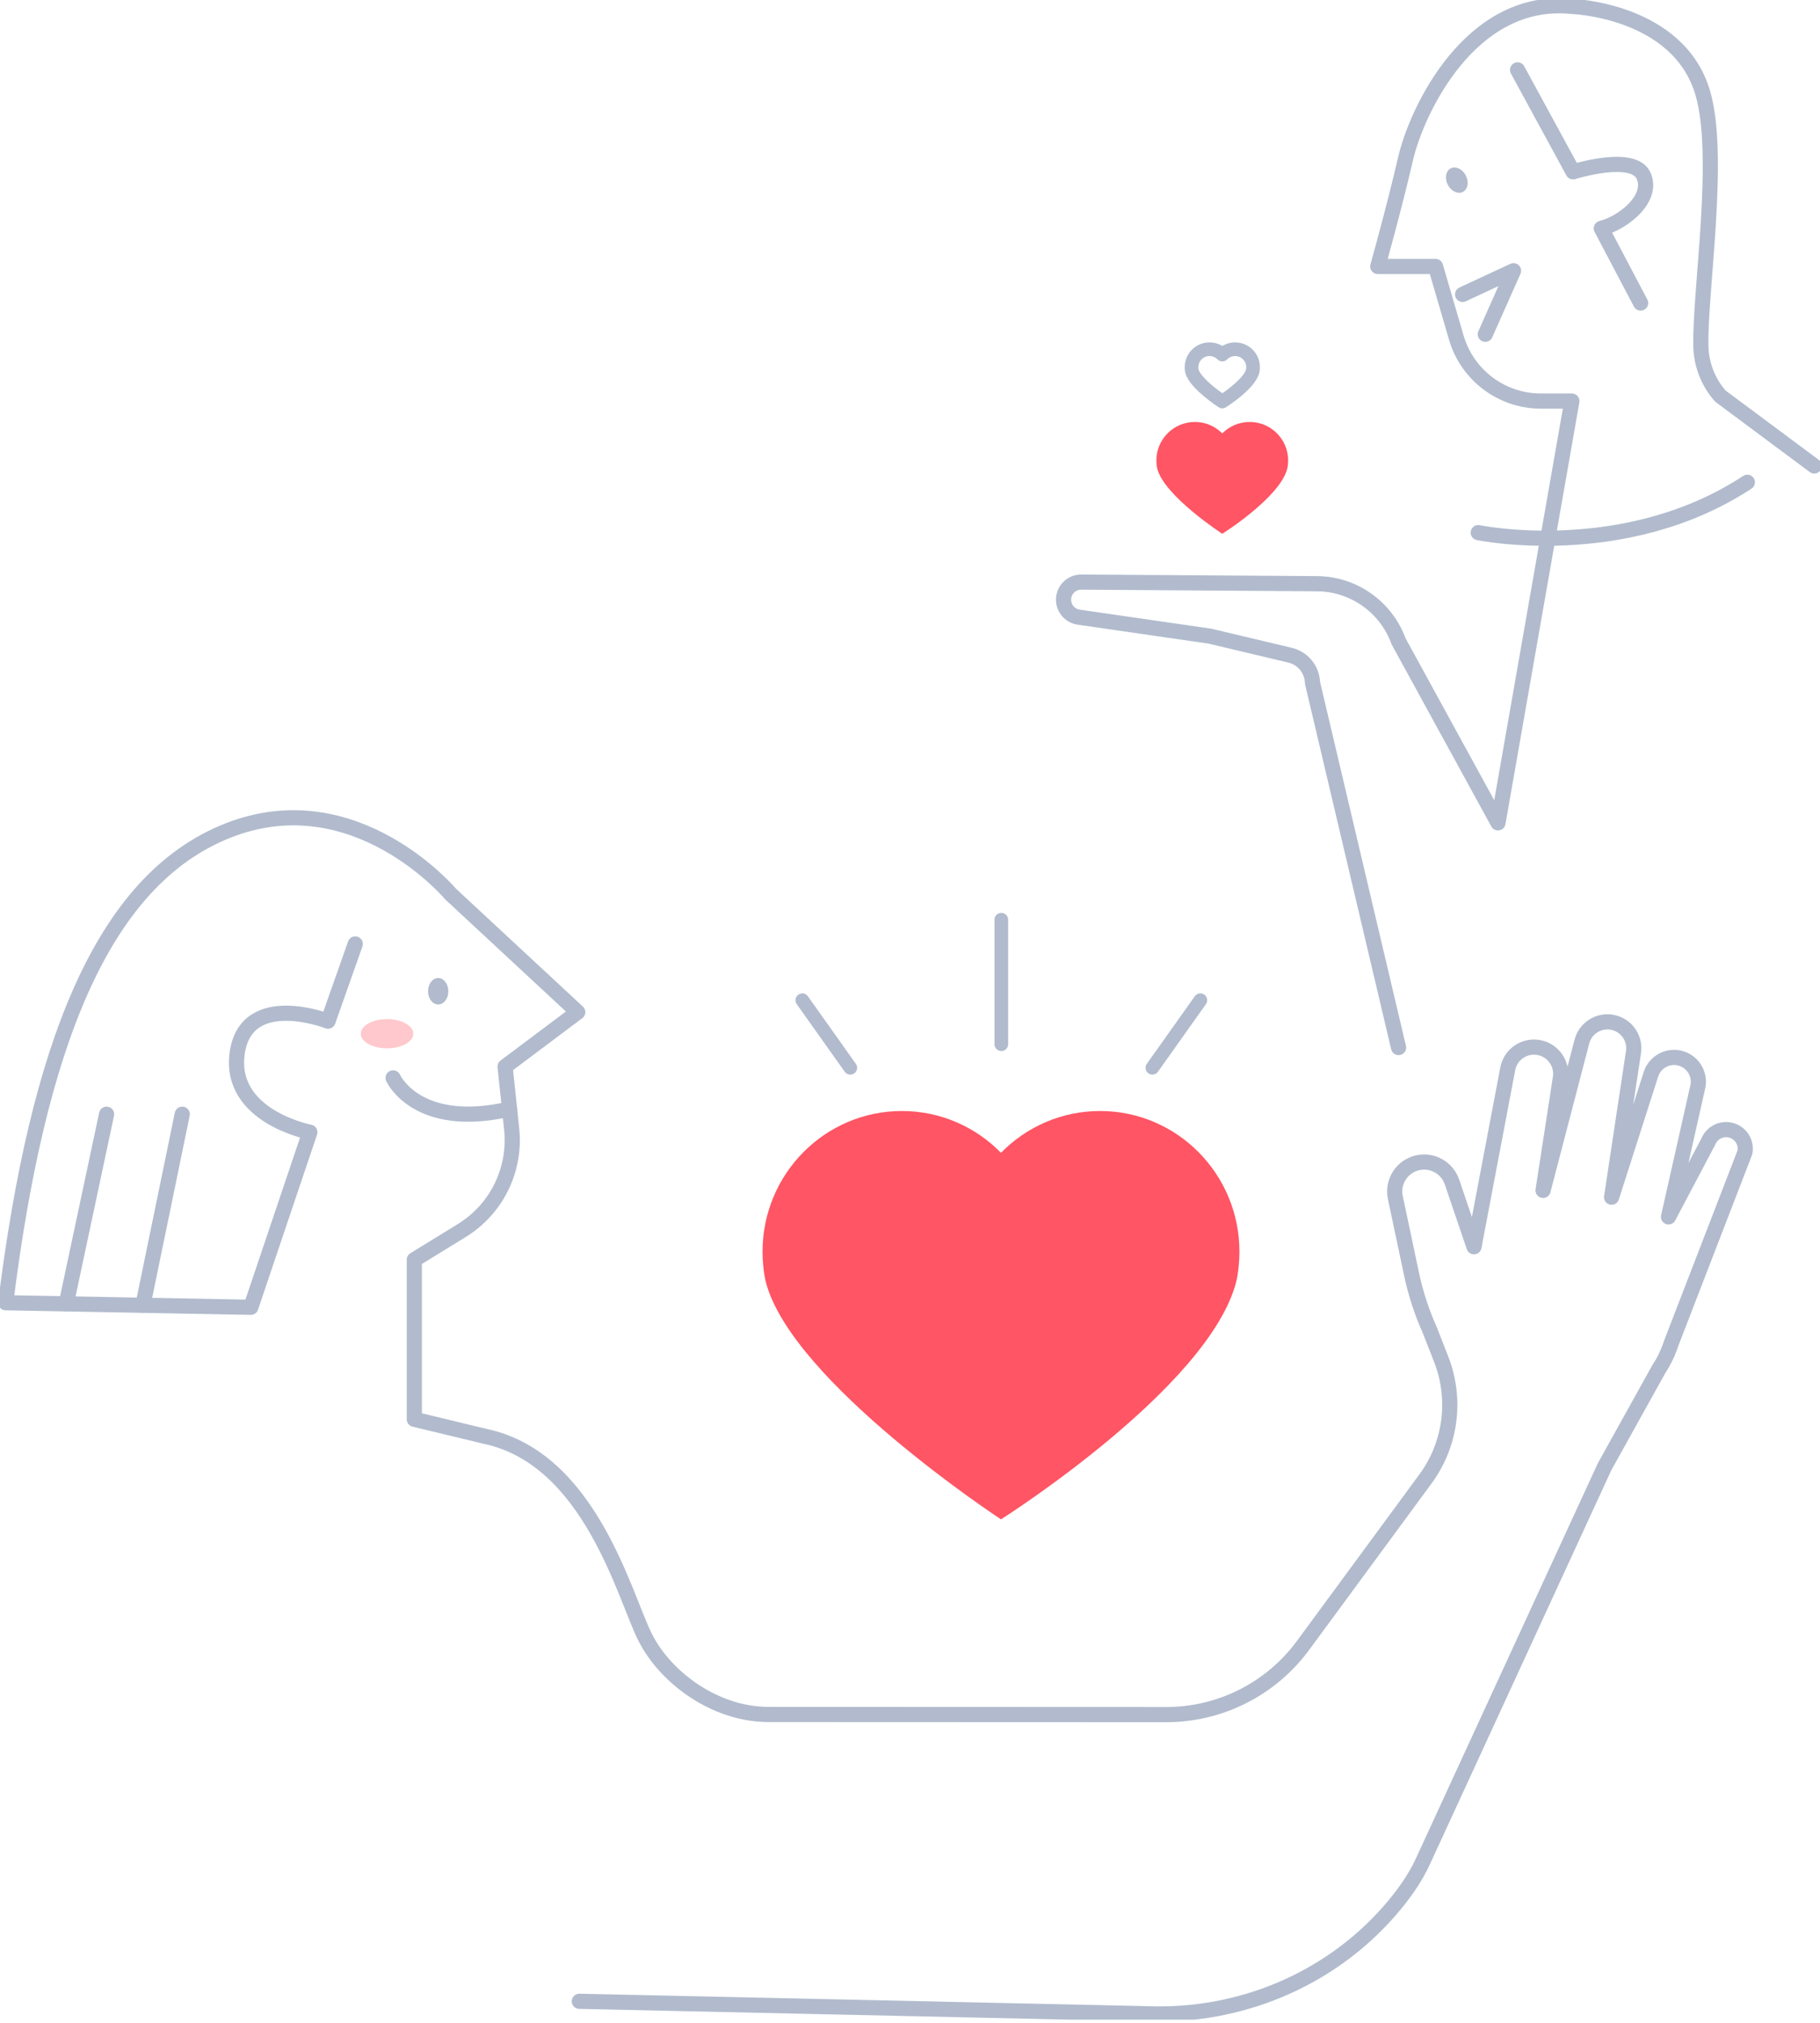
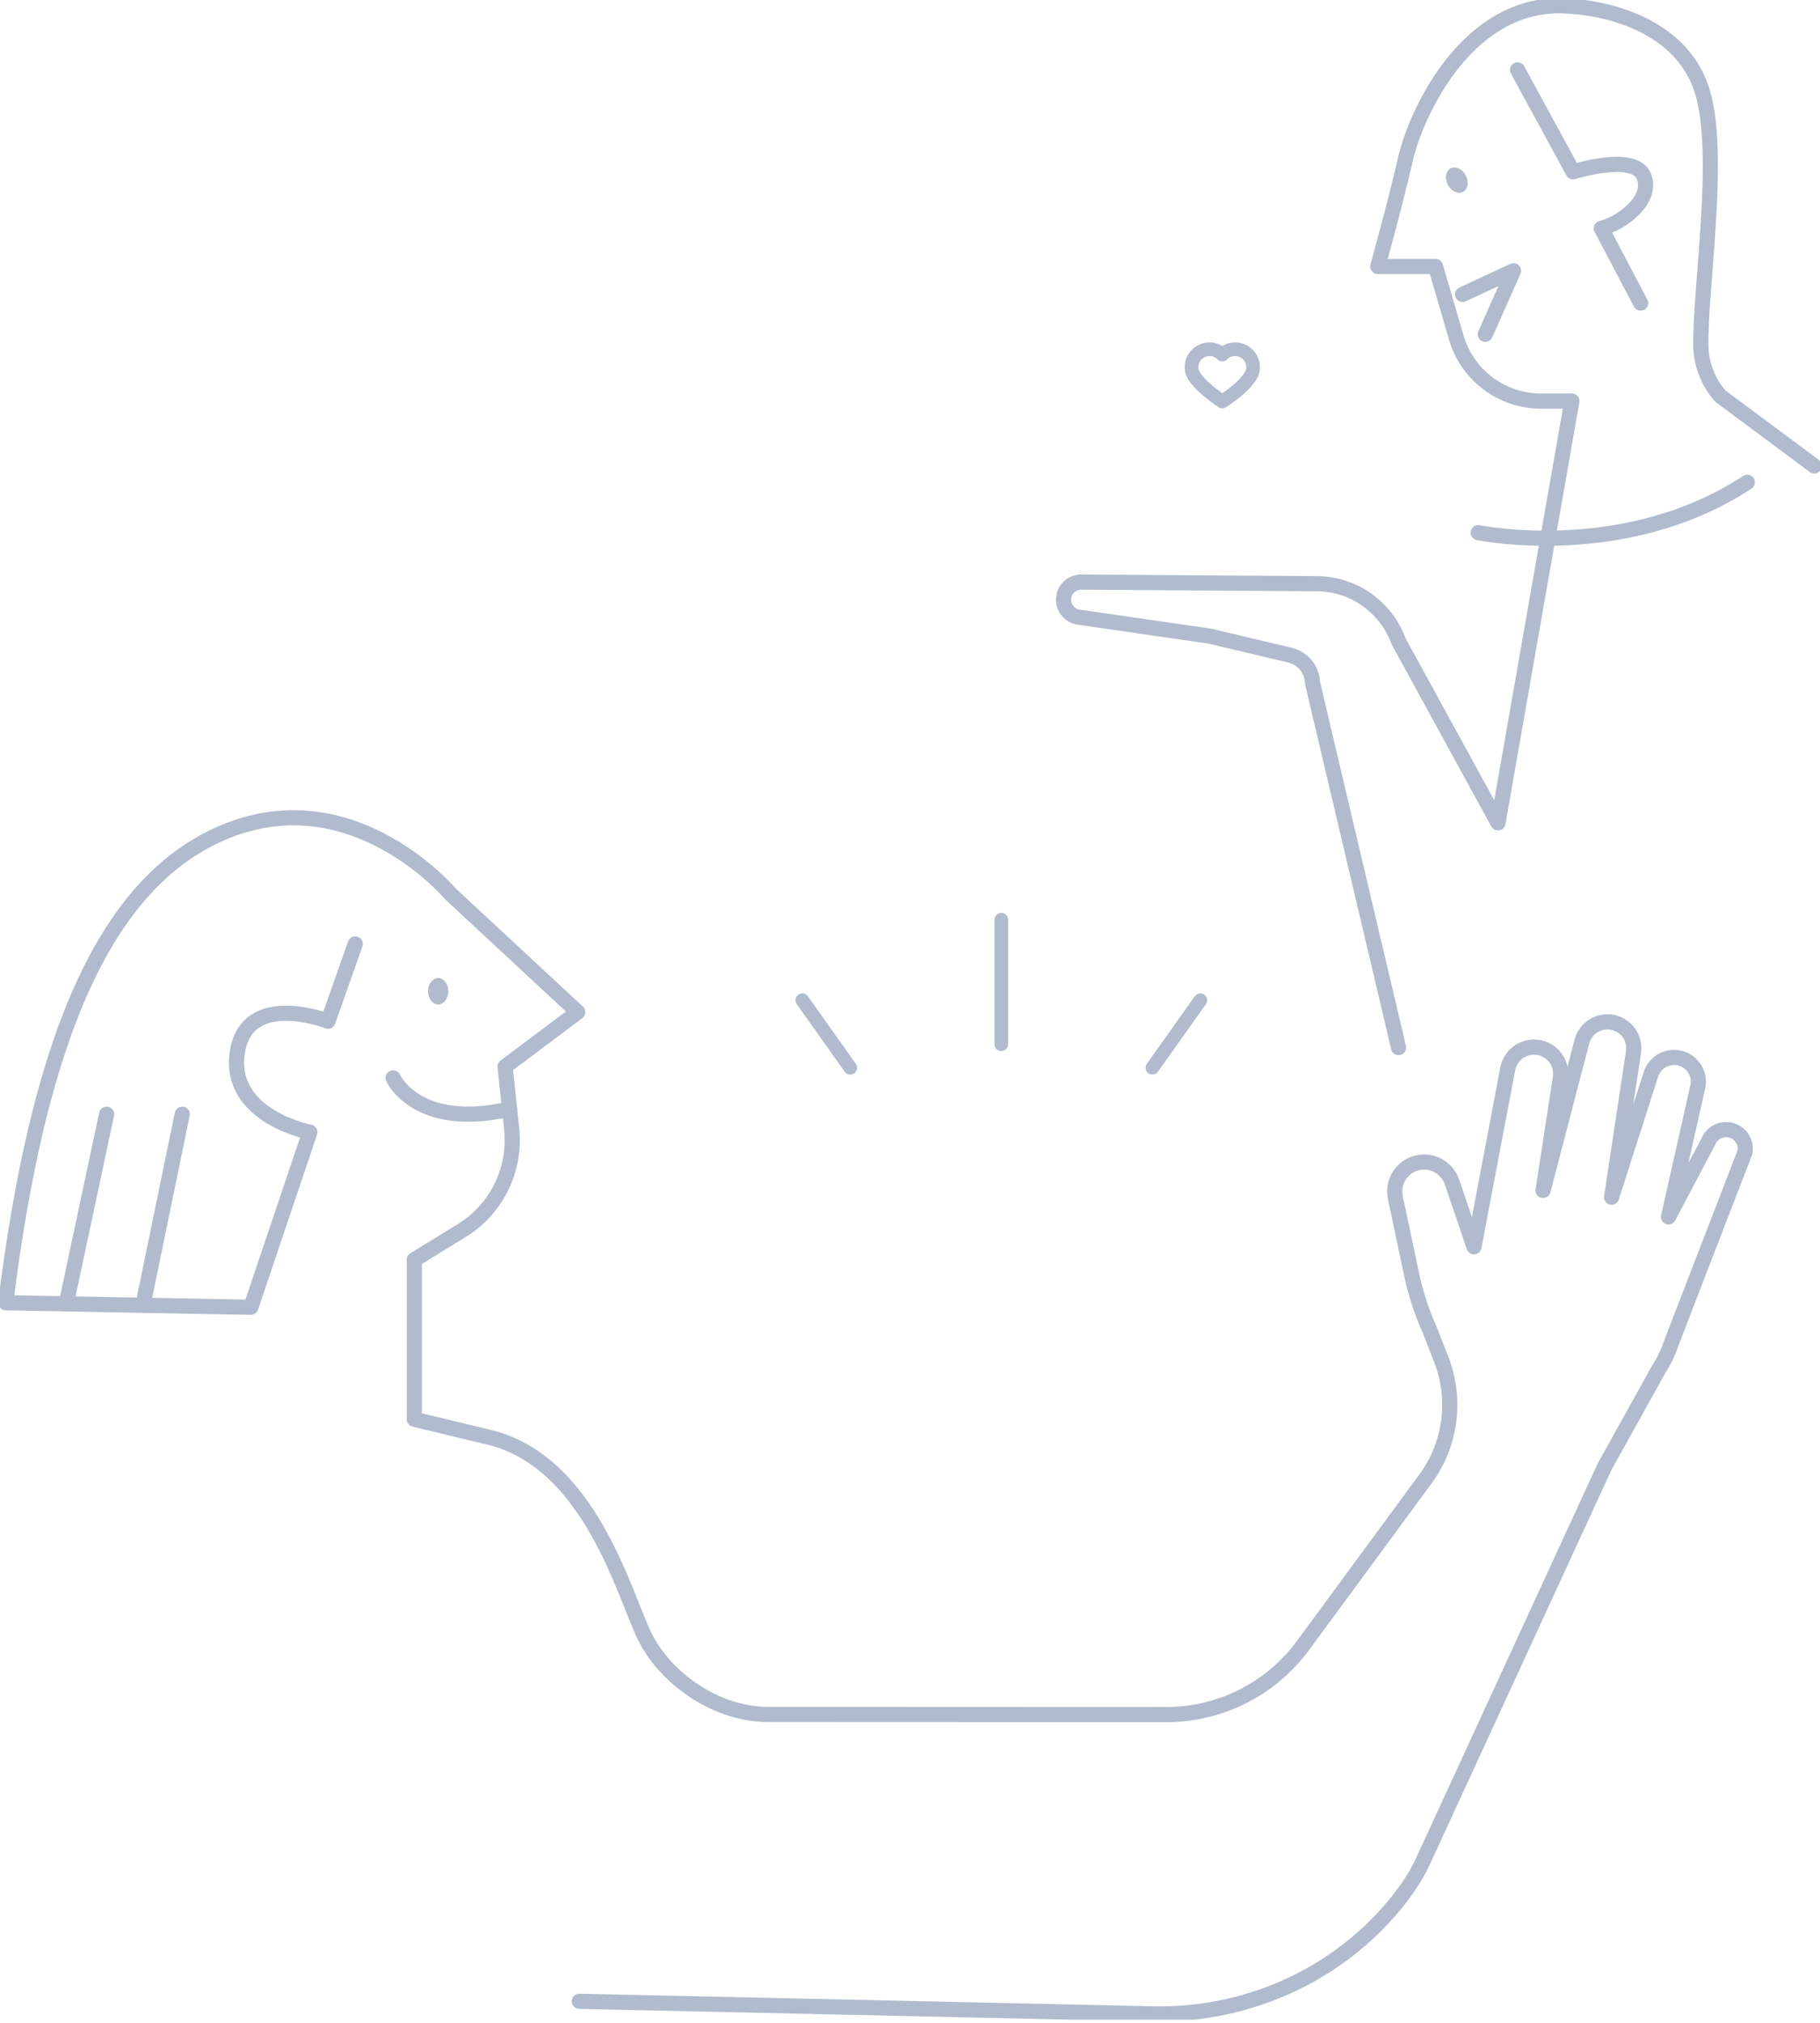
<svg xmlns="http://www.w3.org/2000/svg" width="360" height="400" viewBox="0 0 360 400" fill="none">
  <g clip-path="url(#clip0_91_32)">
-     <path d="M247.184 83.439C245.064 83.439 243.147 84.306 241.766 85.703C240.385 84.306 238.468 83.439 236.348 83.439C232.145 83.439 228.734 86.85 228.734 91.053C228.734 91.302 228.749 91.551 228.771 91.792C228.802 92.102 228.839 92.403 228.915 92.698C230.326 98.116 241.766 105.549 241.766 105.549C241.766 105.549 253.123 98.433 254.617 92.698C254.693 92.403 254.73 92.102 254.761 91.792C254.783 91.551 254.798 91.302 254.798 91.053C254.798 86.85 251.387 83.439 247.184 83.439Z" fill="#FF5564" />
    <path d="M244.301 69.055C243.313 69.055 242.415 69.463 241.773 70.112C241.124 69.455 240.234 69.055 239.245 69.055C237.276 69.055 235.684 70.648 235.684 72.617C235.684 72.73 235.684 72.851 235.699 72.964C235.714 73.108 235.729 73.251 235.767 73.387C236.431 75.922 241.773 79.394 241.773 79.394C241.773 79.394 247.078 76.066 247.78 73.387C247.818 73.251 247.833 73.108 247.848 72.964C247.856 72.851 247.863 72.738 247.863 72.617C247.863 70.648 246.271 69.055 244.301 69.055Z" stroke="#B1BBCD" stroke-width="2.7" stroke-linecap="round" stroke-linejoin="round" />
    <path d="M358.868 92.139L340.297 78.33C337.875 75.583 336.501 72.066 336.433 68.406C336.23 57.261 340.471 30.939 336.818 18.405C332.019 1.954 310.92 1.268 310.92 1.268C290.884 -0.792 280.222 21.839 278.011 31.43C275.8 41.029 272.524 52.688 272.524 52.688H283.949L288.055 66.754C290.228 74.195 297.05 79.311 304.807 79.311H310.92L296.303 162.712L276.637 126.807C274.17 120.015 267.733 115.472 260.503 115.419L213.883 115.103C211.951 115.087 210.374 116.649 210.374 118.589C210.374 120.317 211.642 121.788 213.362 122.037L239.336 125.796L255.176 129.561C257.719 130.165 259.537 132.398 259.613 135.017L276.637 207.144" stroke="#B1BBCD" stroke-width="3" stroke-linecap="round" stroke-linejoin="round" />
    <path d="M300.181 13.825L311.153 33.98C311.153 33.98 323.129 30.192 325.121 34.78C327.114 39.368 320.941 44.1 316.738 45.157L324.518 59.924" stroke="#B1BBCD" stroke-width="3" stroke-linecap="round" stroke-linejoin="round" />
    <path d="M289.941 34.697C290.605 35.98 290.349 37.437 289.368 37.942C288.387 38.456 287.051 37.822 286.379 36.539C285.715 35.256 285.972 33.8 286.953 33.294C287.934 32.781 289.269 33.415 289.941 34.697Z" fill="#B1BBCD" />
    <path d="M289.307 58.219L299.381 53.533L293.797 66.105" stroke="#B1BBCD" stroke-width="3" stroke-linecap="round" stroke-linejoin="round" />
    <path d="M292.401 105.323C292.401 105.323 321.303 111.329 345.625 95.369" stroke="#B1BBCD" stroke-width="3" stroke-linecap="round" stroke-linejoin="round" />
-     <path d="M217.597 219.694C209.926 219.694 202.991 222.856 197.998 227.958C193.004 222.856 186.063 219.694 178.398 219.694C163.174 219.694 150.834 232.146 150.834 247.508C150.834 248.414 150.878 249.315 150.965 250.197C151.071 251.318 151.208 252.433 151.483 253.504C156.595 273.293 197.998 300.439 197.998 300.439C197.998 300.439 239.095 274.452 244.513 253.504C244.787 252.433 244.925 251.324 245.031 250.197C245.118 249.309 245.162 248.414 245.162 247.508C245.162 232.146 232.821 219.694 217.597 219.694Z" fill="#FF5564" />
    <path d="M70.27 186.663L64.882 201.929C64.882 201.929 48.718 195.643 46.922 208.215C45.127 220.787 61.291 223.881 61.291 223.881L49.617 258.503L1.125 257.605C7.411 207.317 19.983 174.099 45.127 164.221C70.27 154.343 89.129 176.793 89.129 176.793L114.273 200.141L99.904 210.917L101.21 223.262C102.055 231.292 98.222 239.102 91.34 243.328L81.952 249.101V280.651L96.018 284.04C116.672 288.439 123.479 315.462 127.554 323.65C131.629 331.837 141.545 339.014 151.958 339.021L230.665 339.052C241.358 339.059 251.418 333.981 257.749 325.363L281.957 292.454C286.99 285.617 288.16 276.675 285.066 268.774L282.825 263.039C281.225 259.469 280.003 255.741 279.195 251.908L276.003 236.808C275.354 233.752 277.241 230.726 280.267 229.963C283.21 229.216 286.228 230.861 287.209 233.737L291.556 246.535L298.234 211.354C298.747 208.638 301.275 206.774 304.03 207.091C307.011 207.43 309.108 210.185 308.648 213.143L305.222 235.389L312.904 205.959C313.614 203.257 316.323 201.59 319.047 202.178C321.741 202.759 323.522 205.333 323.107 208.057L318.775 236.74L326.555 212.441C327.31 210.079 329.747 208.676 332.17 209.211C334.637 209.755 336.26 212.117 335.89 214.622L330.034 240.634L337.905 225.745C338.614 223.987 340.516 223.021 342.357 223.489C344.289 223.979 345.511 225.881 345.157 227.843L330.532 265.717C329.959 267.483 329.151 269.159 328.132 270.706L317.394 290.024L281.406 368.173C279.935 371.372 277.611 374.723 274.743 377.983C262.775 391.596 245.154 398.878 227.036 398.206L114.589 395.739" stroke="#B1BBCD" stroke-width="3" stroke-linecap="round" stroke-linejoin="round" />
    <path d="M88.683 196.013C88.683 197.462 87.785 198.632 86.676 198.632C85.567 198.632 84.668 197.462 84.668 196.013C84.668 194.564 85.567 193.395 86.676 193.395C87.785 193.395 88.683 194.564 88.683 196.013Z" fill="#B1BBCD" />
    <path d="M77.756 213.143C77.756 213.143 82.375 223.534 100.795 219.308" stroke="#B1BBCD" stroke-width="3" stroke-linecap="round" stroke-linejoin="round" />
-     <path d="M76.557 207.302C79.424 207.302 81.749 206.008 81.749 204.412C81.749 202.816 79.424 201.522 76.557 201.522C73.689 201.522 71.365 202.816 71.365 204.412C71.365 206.008 73.689 207.302 76.557 207.302Z" fill="#FFC8CC" />
    <path d="M13.101 257.824L21.084 220.327" stroke="#B1BBCD" stroke-width="3" stroke-linecap="round" stroke-linejoin="round" />
    <path d="M36.048 220.327L28.268 258.103" stroke="#B1BBCD" stroke-width="3" stroke-linecap="round" stroke-linejoin="round" />
    <path d="M158.701 197.786L168.188 211.145" stroke="#B1BBCD" stroke-width="2.7" stroke-linecap="round" stroke-linejoin="round" />
    <path d="M237.431 197.786L227.944 211.145" stroke="#B1BBCD" stroke-width="2.7" stroke-linecap="round" stroke-linejoin="round" />
    <path d="M198.063 181.864V206.485" stroke="#B1BBCD" stroke-width="2.7" stroke-linecap="round" stroke-linejoin="round" />
  </g>
  <defs>
    <clipPath id="clip0_91_32">
      <rect width="360" height="399.369" fill="white" />
    </clipPath>
  </defs>
</svg>